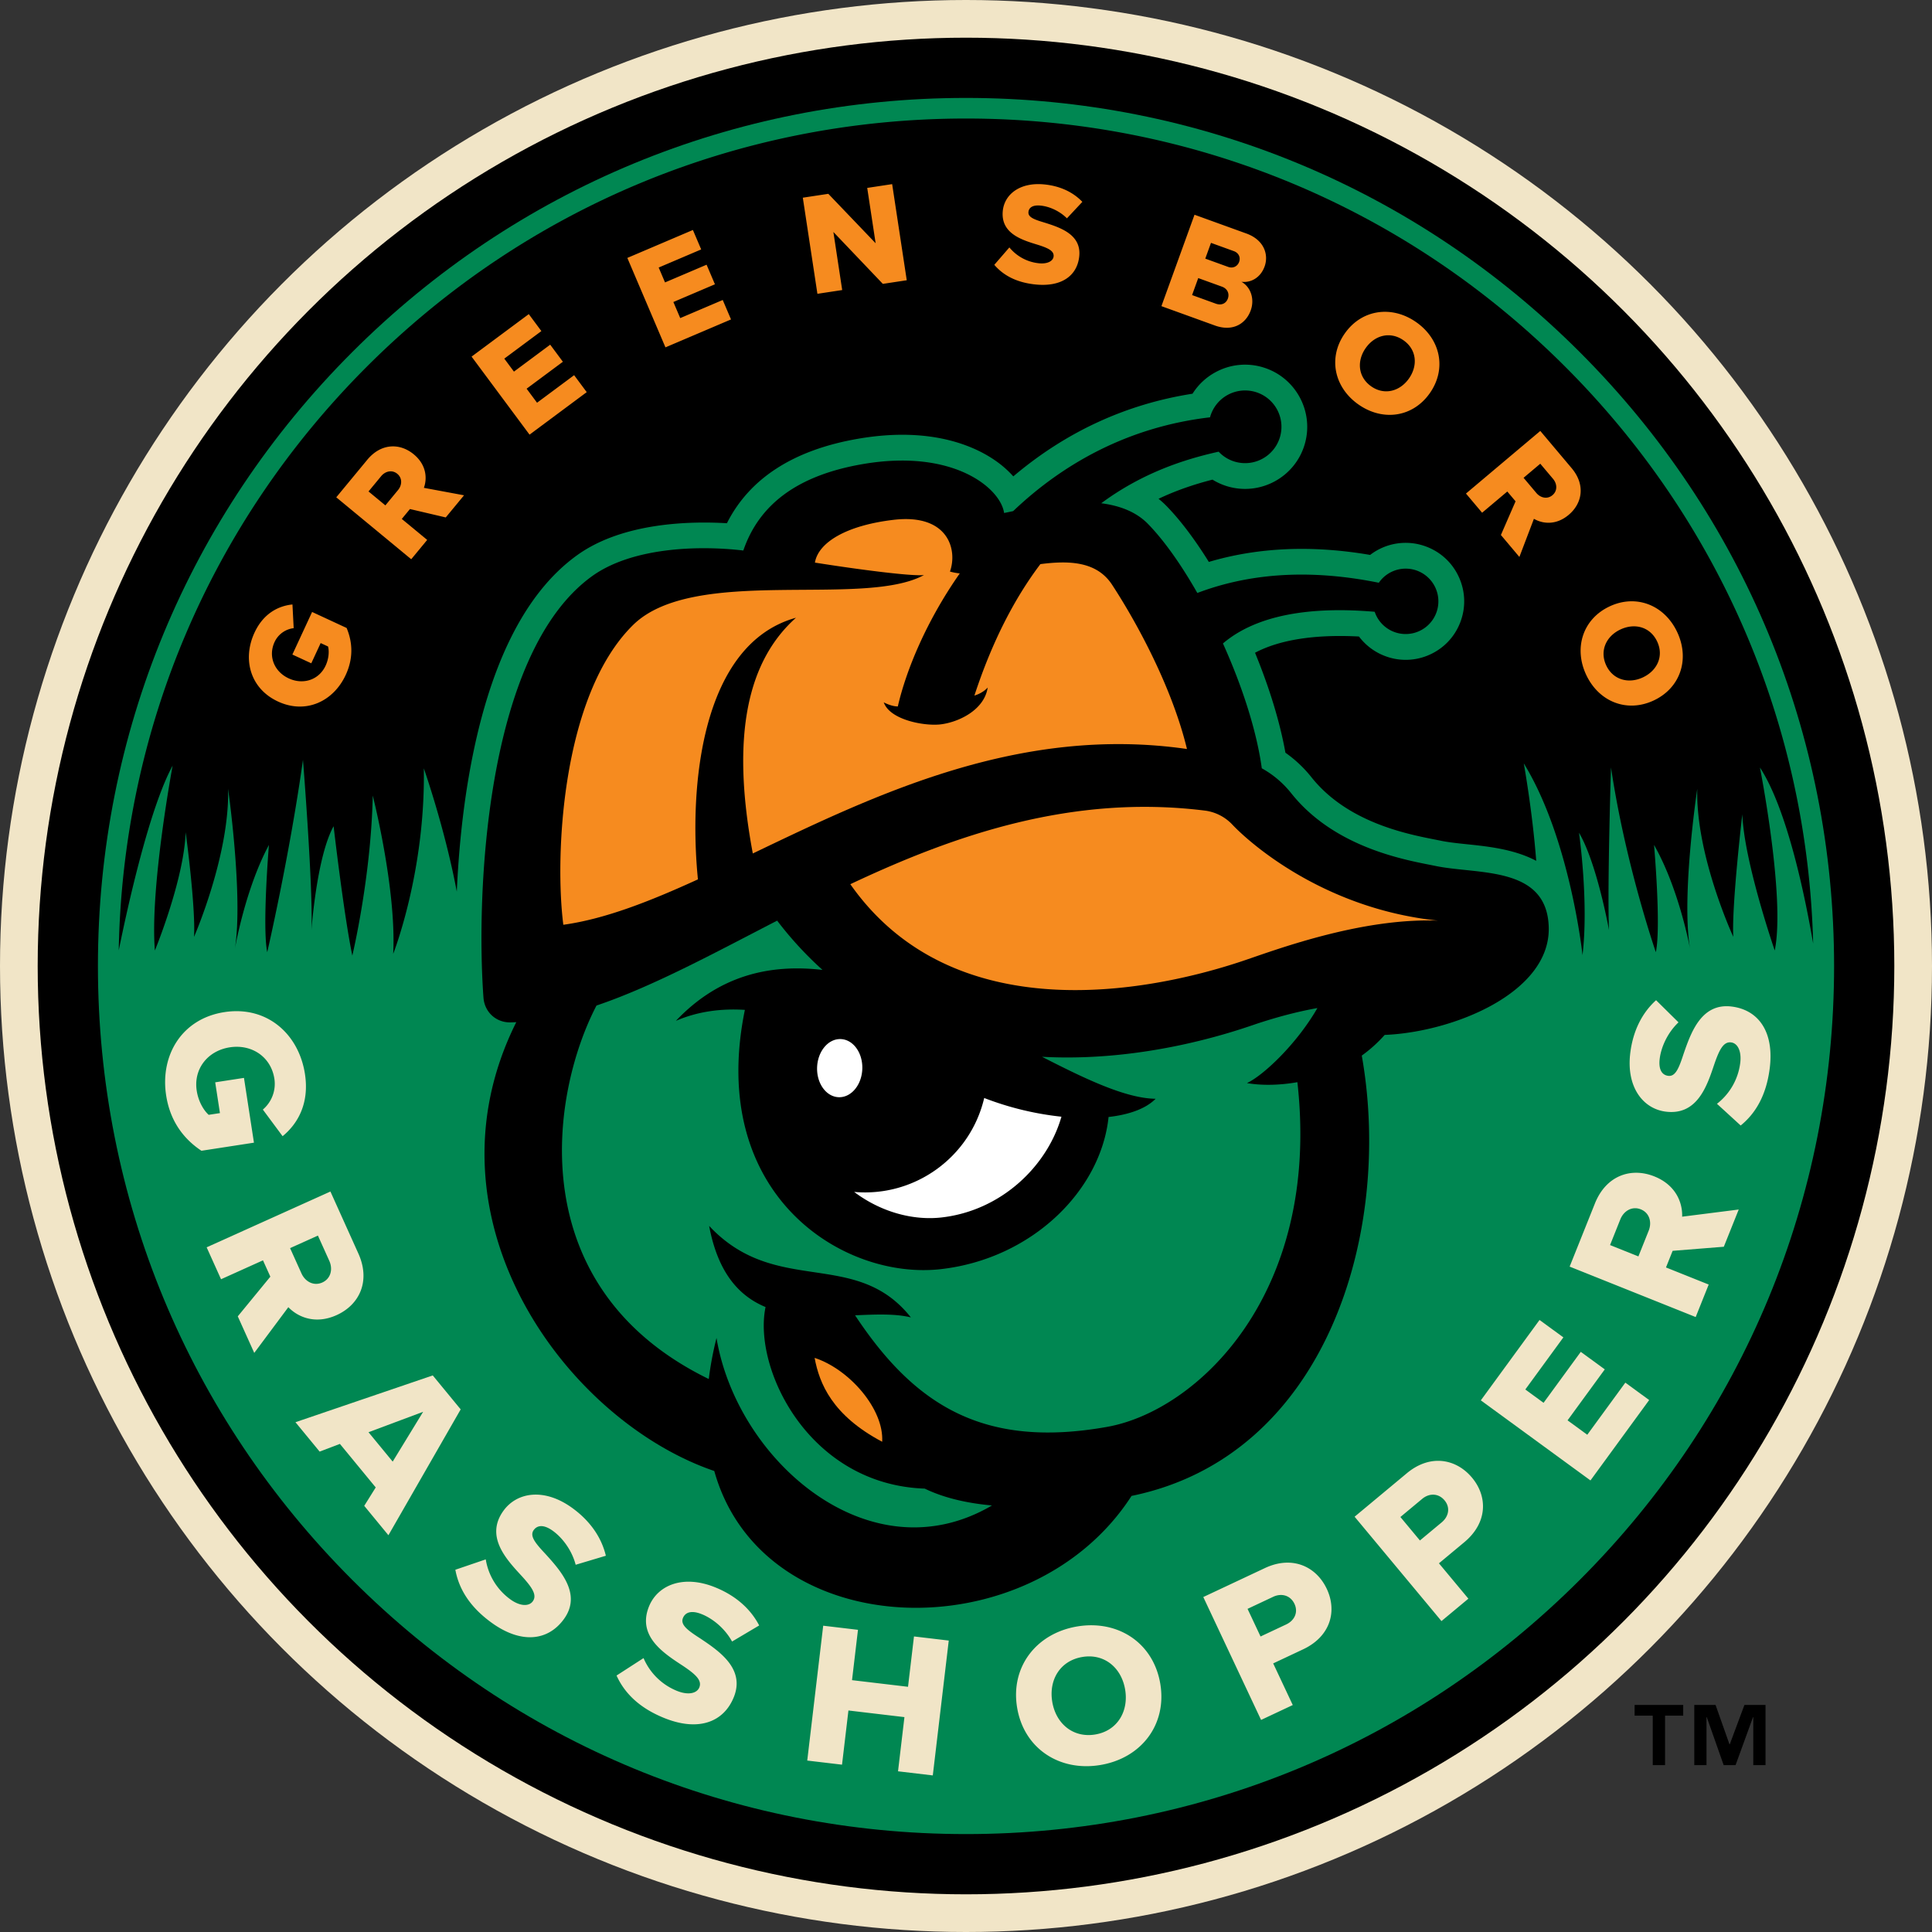
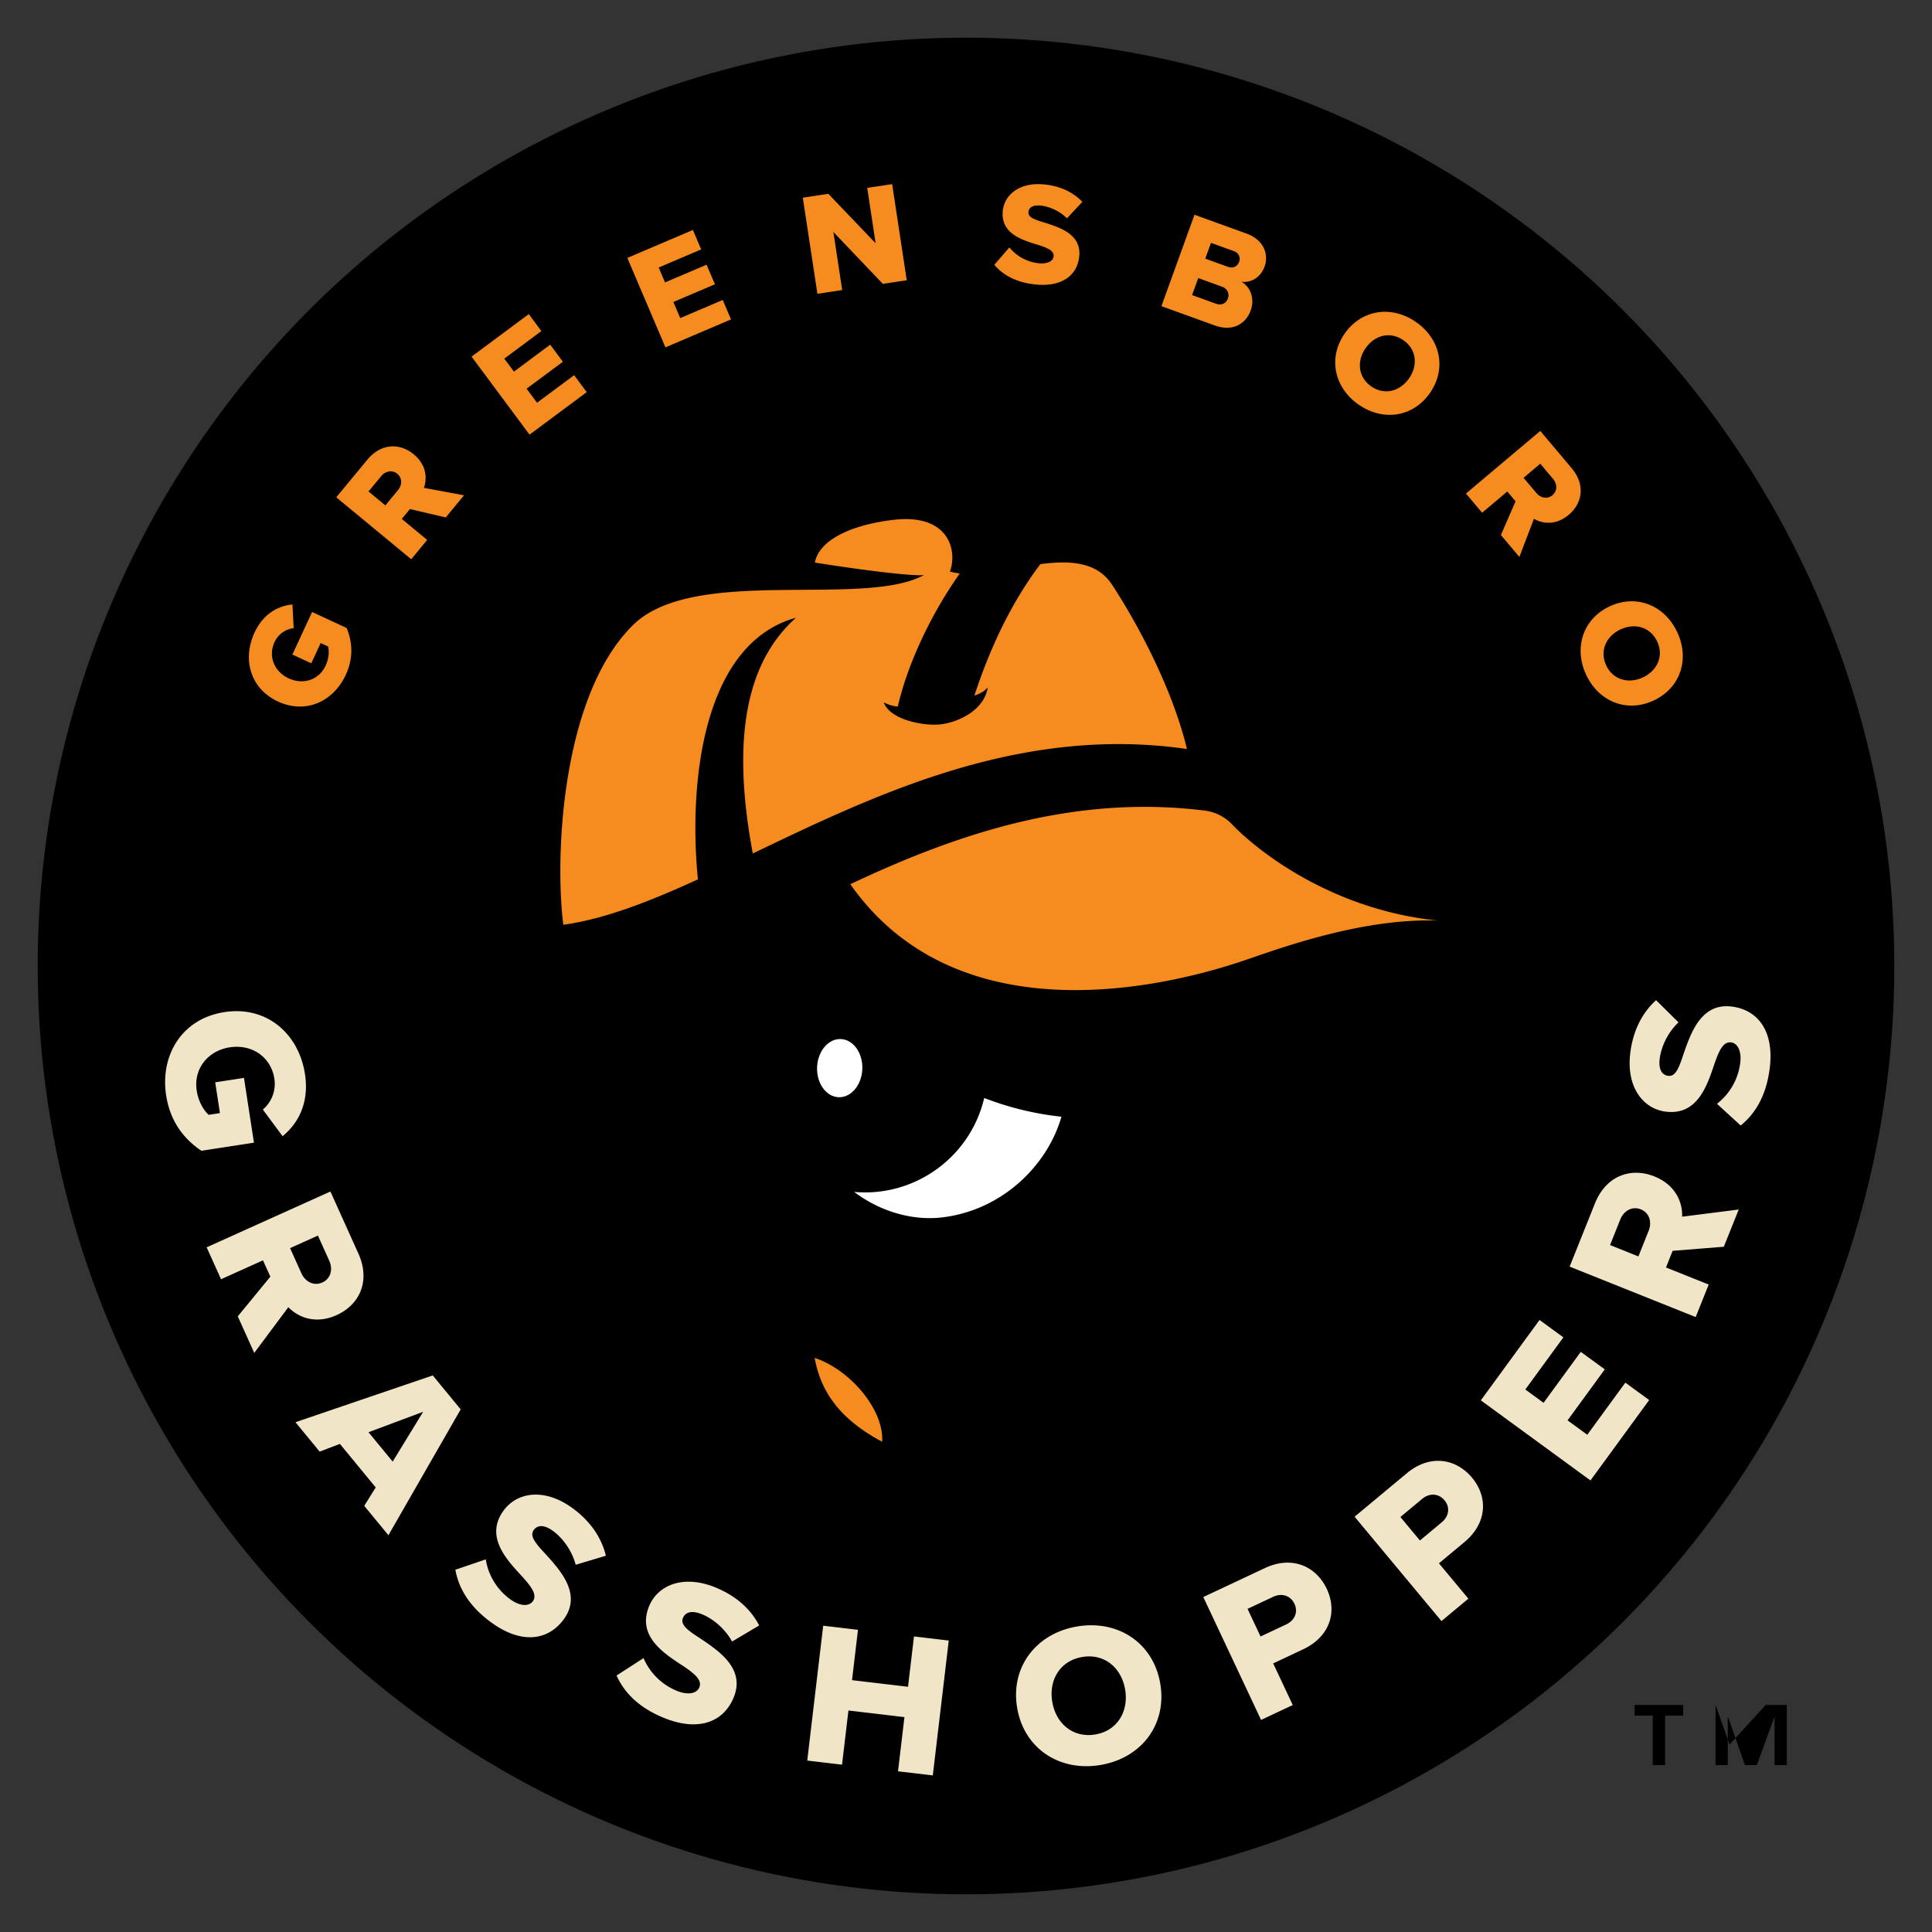
<svg xmlns="http://www.w3.org/2000/svg" viewBox="0 0 216 216">
  <rect x="0" y="0" width="216" height="216" fill="#333333" stroke="none" />
-   <circle cx="108" cy="108" r="108" fill="#f1e5c7" />
  <circle cx="108" cy="108" r="103.786" />
-   <path fill="#fff" d="M88.137 128.53c1.182 11.475 28.225 18.827 34.198-4.736 0 0-12.491-3.576-17.726-7.54z" />
-   <path fill="#008752" d="M176.627 39.373C158.296 21.043 133.924 10.948 108 10.948S57.704 21.043 39.373 39.374 10.948 82.076 10.948 108s10.095 50.296 28.426 68.627 42.703 28.426 68.627 28.426c25.923 0 50.296-10.095 68.627-28.426s28.426-42.703 28.426-68.627c-.002-25.924-10.097-50.296-28.427-68.627z" />
  <path d="M41.003 41.003C58.899 23.108 82.692 13.252 108 13.252s49.101 9.856 66.997 27.751c17.303 17.303 27.088 40.119 27.717 64.487-.893-5.209-2.893-14.995-5.951-19.684 0 0 2.863 14.558 1.655 20.457 0 0-3.424-9.895-3.625-15.224 0 0-1.208 10.276-1.007 13.701 0 0-4.23-9.134-4.028-16.556 0 0-1.813 11.989-.806 17.888 0 0-1.208-6.66-4.028-11.608 0 0 .806 9.134.201 11.989 0 0-3.401-9.8-5.012-20.647 0 0-.426 13.416-.225 18.173 0 0-1.339-7.455-3.353-10.88 0 0 1.104 7.684.393 13.684 0 0-1.371-12.98-6.566-21.435 0 0 .965 5.339 1.39 10.896-2.433-1.301-5.428-1.615-7.66-1.847-1.146-.119-2.227-.232-3.097-.421l-.043-.009-.51-.101c-3.187-.627-9.818-1.93-13.831-6.982a13.963 13.963 0 0 0-2.899-2.73c-.602-3.372-1.778-7.236-3.398-11.175 2.742-1.456 6.693-2.075 11.621-1.816a6.522 6.522 0 0 0 2.883 2.171 6.497 6.497 0 0 0 5.001-.132c1.595-.711 2.818-2 3.443-3.63s.578-3.407-.133-5.002-2-2.817-3.63-3.443a6.516 6.516 0 0 0-6.316.914c-6.491-1.111-12.538-.848-18.032.783-1.597-2.563-3.222-4.71-4.764-6.283a9.444 9.444 0 0 0-.86-.775c1.846-.877 3.836-1.582 6.032-2.142a6.916 6.916 0 0 0 1.678.752c3.668 1.085 7.542-1.017 8.627-4.689 1.086-3.671-1.018-7.542-4.689-8.628a6.897 6.897 0 0 0-5.285.558 6.903 6.903 0 0 0-2.563 2.4c-7.432 1.161-14.156 4.263-20.038 9.243a11.197 11.197 0 0 0-1.775-1.601c-2.191-1.601-7.13-4.069-15.587-2.604-7.207 1.248-12.126 4.421-14.658 9.443-4.128-.246-11.648-.089-16.738 3.569-5.893 4.235-9.951 12.451-12.062 24.418-.781 4.429-1.21 8.982-1.399 13.203-1.329-7.087-3.687-13.786-3.687-13.786.19 11.608-3.425 20.742-3.425 20.742.381-7.231-2.284-17.697-2.284-17.697-.19 9.134-2.284 17.888-2.284 17.888-.951-4.567-2.093-14.462-2.093-14.462-1.903 3.425-2.474 11.608-2.474 11.608.19-4.757-.951-19.029-.951-19.029-1.522 10.847-3.996 21.503-3.996 21.503-.571-2.854.19-11.989.19-11.989-2.664 4.948-3.806 11.608-3.806 11.608.951-5.899-.761-17.888-.761-17.888.19 7.421-3.806 16.556-3.806 16.556.19-3.425-.936-11.7-.936-11.7-.19 5.328-3.441 13.223-3.441 13.223-.575-6.969 1.983-20.667 1.983-20.667-2.583 4.736-4.995 15.596-6.025 20.651.444-24.655 10.248-47.765 27.729-65.246z" />
  <path d="M173.151 103.671c-.185-6.963-8.05-5.854-12.769-6.88-3.038-.612-11.107-1.921-16.029-8.116a10.994 10.994 0 0 0-3.283-2.779c-.582-4.246-2.224-9.259-4.343-13.957 4.588-3.906 11.95-3.97 16.965-3.541a3.656 3.656 0 1 0 4.773-4.582 3.654 3.654 0 0 0-4.313 1.336c-8.129-1.645-14.782-.943-20.289 1.143-1.799-3.16-3.725-5.89-5.536-7.738-1.344-1.372-3.209-2.036-5.207-2.293 4.537-3.356 9.197-4.896 13.127-5.765a4.04 4.04 0 0 0 1.804 1.114 4.063 4.063 0 1 0-2.743-5.048c-.009.03-.014.061-.022.091-9.231 1.077-16.513 5.252-22.012 10.486-.404.087-.75.161-1.016.209-.379-2.742-5.639-7.225-15.842-5.458-7.223 1.251-11.537 4.475-13.312 9.655-5.314-.623-12.54-.271-16.893 2.857-12.039 8.653-12.991 35.847-12.158 47.133.119 1.615 1.41 2.799 3.026 2.767.213-.004.427-.016.641-.026-11.029 22.071 5.674 44.567 22.137 50.18 5.437 19.462 35.359 20.309 46.651 2.786 21.814-4.47 29.239-29.511 25.74-49.229a15.477 15.477 0 0 0 2.561-2.311c7.643-.31 18.536-4.705 18.342-12.034z" />
-   <path fill="#008752" d="M123.79 159.524c-13.845 2.469-21.539-2.426-28.19-12.47 2.327-.105 4.509-.195 6.237.234-6.188-7.804-15.096-2.257-22.554-10.231.988 5.277 3.365 7.852 6.307 9.072-1.429 6.884 4.834 19.853 17.797 20.3 2.216 1.073 4.822 1.639 7.515 1.884-13.625 8.002-28.516-4.997-30.795-18.727a37.762 37.762 0 0 0-.866 4.59c-21.012-10.25-17.708-31.855-12.552-41.755 6.269-2.124 12.972-5.765 20.197-9.493a40.338 40.338 0 0 0 5.071 5.511c-5.9-.687-11.574.61-16.389 5.691 2.471-1.062 5.056-1.391 7.71-1.224-4.223 20.653 10.947 30.24 21.92 28.985 10.171-1.163 17.885-8.775 18.741-17.01 2.278-.258 4.157-.916 5.262-2.036-3.272-.042-7.686-2.12-12.701-4.695 12.193.666 22.623-3.242 24.222-3.763 2.572-.836 4.746-1.363 6.566-1.683-2.338 4.057-6.082 7.56-7.877 8.385 1.423.256 3.436.292 5.639-.1 2.658 23.715-11.234 36.747-21.26 38.535z" />
  <path fill="#f68b1f" d="M70.772 69.881c6.798-6.698 25.733-1.877 32.532-5.591-1.269.158-7.059-.576-12.195-1.391.379-2.251 3.499-4.154 8.774-4.779 6.138-.728 7.192 3.346 6.324 5.779.345.102.712.168 1.096.21-3.728 5.32-5.994 10.813-6.926 14.872-.756-.004-1.572-.458-1.572-.458.674 1.957 4.51 2.668 6.32 2.466 1.95-.217 4.911-1.554 5.301-4.122-.588.661-1.487.898-1.487.898 2.034-6.206 4.578-10.991 7.376-14.696 3.267-.424 6.315-.297 8.018 2.307 2.868 4.387 6.734 11.585 8.371 18.363-18.683-2.691-34.775 5.079-48.539 11.68-2.521-13.423-.478-21.611 4.826-26.355-10.608 2.938-12 18.922-10.961 29.25-5.401 2.47-10.412 4.437-15.049 5.076-.962-7.415-.272-25.566 7.791-33.509zM138.812 107.479c-10.49 3.492-32.282 7.702-43.745-8.624 11.784-5.562 24.893-10.07 39.656-8.227a5.098 5.098 0 0 1 3.061 1.571c1.975 2.092 10.277 9.419 22.99 10.727-8.784-.326-18.439 3.38-21.962 4.553z" />
  <path fill="#fff" d="m110.036 122.756.044.018a33.845 33.845 0 0 0 8.59 2.075c-1.592 5.553-6.739 10.501-13.386 11.262-3.202.366-6.788-.596-9.788-2.852 6.767.604 12.984-3.873 14.54-10.503zM93.939 116.169c-1.397-.01-2.555 1.437-2.588 3.232s1.073 3.259 2.47 3.269 2.555-1.437 2.588-3.232c.032-1.795-1.073-3.259-2.47-3.269z" />
  <path fill="#f68b1f" d="M91.074 151.812c.532 2.871 1.978 6.428 7.554 9.378.222-3.642-3.67-8.108-7.554-9.378z" />
  <g fill="#f1e5c7">
    <path d="M34.095 120.081c.505 3.284-.803 5.557-2.5 6.947l-2.208-2.976a3.773 3.773 0 0 0 1.289-3.445c-.377-2.452-2.533-3.893-4.985-3.515s-4.074 2.4-3.697 4.852c.18 1.17.748 2.164 1.336 2.696l1.259-.194-.529-3.441 3.216-.495 1.115 7.243-5.87.904c-2.026-1.346-3.509-3.351-3.945-6.186-.689-4.476 1.742-8.58 6.51-9.314 4.767-.735 8.32 2.448 9.009 6.924zM26.584 147.17l3.641-4.437-.823-1.826-4.689 2.114-1.609-3.569 13.838-6.238 3.124 6.93c1.384 3.07.137 5.729-2.436 6.889-2.406 1.085-4.357.192-5.393-.889l-3.811 5.113zm10.231-6.209-1.272-2.822-3.112 1.403 1.272 2.822c.421.933 1.378 1.451 2.332 1.02.955-.43 1.201-1.49.78-2.423zM40.722 168.355l1.284-2.058-4.004-4.868-2.266.862-2.703-3.286 15.35-5.231 3.122 3.796-8.079 14.071zm6.585-10.514-6.107 2.283 2.703 3.286zM54.308 174.34a6.856 6.856 0 0 0 2.746 4.468c1.087.789 2.084.809 2.512.22.508-.7-.083-1.551-1.19-2.776-1.732-1.876-4.193-4.45-2.081-7.36 1.497-2.062 4.544-2.579 7.693-.293 1.971 1.43 3.255 3.263 3.748 5.335l-3.375 1.009c-.416-1.596-1.453-2.995-2.54-3.784-1.05-.762-1.762-.633-2.15-.098-.468.644.127 1.414 1.302 2.661 1.718 1.894 4.09 4.515 2.071 7.296-1.791 2.467-4.804 2.783-8.101.39-2.486-1.805-3.656-3.835-4.034-5.909zM71.949 185.378a6.86 6.86 0 0 0 3.748 3.669c1.246.502 2.218.28 2.49-.396.323-.802-.457-1.484-1.828-2.405-2.135-1.4-5.148-3.3-3.804-6.636.952-2.364 3.783-3.604 7.392-2.149 2.259.91 3.95 2.376 4.93 4.267l-3.03 1.797c-.791-1.447-2.136-2.554-3.382-3.055-1.203-.485-1.863-.186-2.11.426-.298.739.466 1.341 1.909 2.266 2.126 1.421 5.063 3.389 3.779 6.577-1.139 2.829-3.986 3.865-7.765 2.343-2.85-1.148-4.477-2.834-5.347-4.755zM100.4 198.034l.717-6.058-6.261-.741-.717 6.058-3.888-.46 1.784-15.077 3.888.46-.666 5.628 6.261.741.666-5.628 3.888.46-1.784 15.077zM120.438 181.839c4.58-.764 8.524 1.855 9.284 6.412s-2.12 8.315-6.7 9.078c-4.58.764-8.546-1.851-9.306-6.408-.761-4.557 2.142-8.318 6.722-9.082zm.569 3.413c-2.492.416-3.771 2.567-3.363 5.014.404 2.425 2.317 4.067 4.809 3.651 2.469-.412 3.745-2.586 3.341-5.01-.409-2.448-2.318-4.067-4.787-3.655zM140.99 192.29l-6.46-13.739 6.88-3.234c3.09-1.453 5.757-.166 6.929 2.326 1.162 2.472.432 5.305-2.658 6.758l-3.337 1.569 2.189 4.655zm1.351-13.764-2.863 1.346 1.453 3.09 2.863-1.346c.948-.445 1.367-1.372.931-2.299-.446-.948-1.437-1.237-2.384-.791zM161.158 181.239l-9.712-11.668 5.843-4.863c2.624-2.184 5.529-1.611 7.291.505 1.747 2.099 1.754 5.025-.87 7.209l-2.834 2.359 3.291 3.953zm-2.16-13.66-2.432 2.024 2.184 2.624 2.432-2.024c.805-.67.977-1.672.322-2.459-.67-.805-1.702-.835-2.506-.165zM177.817 165.514l-12.259-8.953 6.564-8.987 2.665 1.946-4.255 5.826 2.04 1.49 4.161-5.698 2.683 1.96-4.161 5.698 2.205 1.611 4.255-5.826 2.665 1.946zM192.725 139.388l-5.722.456-.744 1.859 4.775 1.911-1.454 3.634-14.092-5.639 2.824-7.057c1.251-3.127 4.032-4.073 6.652-3.025 2.451.981 3.16 3.005 3.101 4.501l6.326-.802zm-11.57-3.062-1.149 2.874 3.169 1.268 1.15-2.873c.381-.951.089-1.999-.883-2.388s-1.906.169-2.287 1.119zM191.959 123.407a6.862 6.862 0 0 0 2.6-4.556c.17-1.332-.291-2.217-1.014-2.309-.858-.109-1.32.818-1.863 2.378-.813 2.421-1.889 5.817-5.456 5.362-2.529-.322-4.446-2.746-3.953-6.607.308-2.416 1.298-4.424 2.879-5.851l2.507 2.476c-1.2 1.132-1.929 2.714-2.099 4.046-.164 1.287.292 1.85.947 1.933.79.101 1.179-.79 1.708-2.421.836-2.417 1.996-5.757 5.405-5.323 3.025.386 4.75 2.877 4.235 6.919-.388 3.048-1.608 5.05-3.245 6.378z" />
  </g>
  <path fill="#f68b1f" d="M28.454 70.731c1-2.158 2.681-2.995 4.243-3.151l.137 2.649a2.703 2.703 0 0 0-2.134 1.543c-.747 1.611-.032 3.325 1.579 4.071 1.611.747 3.38.184 4.127-1.427.356-.769.412-1.587.272-2.136l-.828-.384-1.048 2.262-2.114-.979 2.206-4.76 3.858 1.788c.675 1.605.764 3.389-.099 5.251-1.363 2.942-4.439 4.425-7.573 2.973-3.133-1.453-3.989-4.758-2.626-7.7zM49.836 57.85l-4.002-.939-.913 1.106 2.839 2.346-1.785 2.161-8.38-6.924 3.467-4.196c1.536-1.859 3.639-1.897 5.197-.61 1.457 1.204 1.499 2.739 1.132 3.747l4.489.834zm-7.222-4.614-1.412 1.709 1.884 1.557 1.412-1.709c.467-.565.497-1.344-.081-1.821-.577-.477-1.336-.301-1.803.264zM59.203 48.594l-6.48-8.724 6.395-4.751 1.409 1.896-4.146 3.08 1.078 1.452 4.054-3.012 1.418 1.91-4.055 3.012 1.166 1.569 4.146-3.08 1.409 1.896zM74.398 38.835l-4.261-9.999 7.33-3.124.926 2.174-4.752 2.025.709 1.664 4.647-1.98.933 2.189-4.647 1.981.767 1.799 4.752-2.025.926 2.174zM98.702 31.737l-5.529-5.802.986 6.492-2.771.421-1.632-10.746 2.852-.433 5.289 5.526-.94-6.186 2.787-.423 1.632 10.746zM112.85 27.662a4.912 4.912 0 0 0 3.311 1.773c.957.096 1.581-.251 1.633-.77.062-.616-.611-.929-1.738-1.288-1.748-.535-4.2-1.239-3.943-3.801.182-1.816 1.88-3.235 4.652-2.957 1.735.174 3.191.844 4.243 1.948l-1.724 1.842c-.833-.837-1.979-1.328-2.936-1.424-.924-.093-1.318.245-1.366.715-.057.567.589.829 1.766 1.176 1.746.551 4.159 1.317 3.914 3.765-.217 2.173-1.967 3.455-4.87 3.165-2.189-.219-3.645-1.053-4.628-2.199zM129.848 34.228l3.7-10.22 5.792 2.096c2.023.732 2.511 2.399 2.045 3.687-.46 1.272-1.552 1.847-2.595 1.712 1.027.562 1.508 1.915 1.042 3.202-.538 1.486-2 2.413-4.007 1.686zm3.428-1.238 2.651.96c.628.227 1.15-.017 1.35-.569.188-.521-.018-1.099-.662-1.332l-2.651-.959zm1.476-4.075 2.559.926c.536.194 1.043-.056 1.226-.562s-.052-1.006-.588-1.201l-2.559-.926zM158.334 36.019c2.722 1.907 3.423 5.222 1.525 7.931-1.897 2.709-5.252 3.183-7.975 1.276-2.722-1.907-3.436-5.231-1.539-7.94 1.898-2.709 5.267-3.174 7.989-1.267zm-1.421 2.028c-1.481-1.037-3.214-.58-4.232.874-1.009 1.441-.856 3.239.625 4.276 1.468 1.028 3.21.557 4.219-.884 1.018-1.453.856-3.238-.612-4.266zM167.802 59.814l1.64-3.767-.924-1.096-2.815 2.372-1.806-2.143 8.309-7.001 3.506 4.161c1.554 1.844 1.214 3.919-.33 5.22-1.445 1.218-2.963.984-3.888.442l-1.624 4.266zm5.831-6.276-1.428-1.694-1.868 1.575 1.427 1.694c.473.561 1.233.73 1.806.247.573-.484.535-1.262.063-1.822zM187.514 70.67c1.414 3.008.373 6.233-2.62 7.64s-6.14.15-7.554-2.858-.38-6.248 2.613-7.655c2.994-1.407 6.148-.135 7.561 2.873zm-2.241 1.053c-.769-1.637-2.5-2.101-4.107-1.346-1.593.748-2.354 2.384-1.585 4.021.762 1.622 2.508 2.08 4.1 1.332 1.608-.756 2.355-2.385 1.592-4.007z" />
-   <path d="M193.392 195.011h-.036l-1.554-4.394h-2.38v6.729h1.366v-5.358h.035l1.887 5.358h1.328l1.947-5.358h.035v5.358h1.367v-6.729h-2.357zM182.752 191.812h2.028v5.534h1.377v-5.534h2.027v-1.195h-5.432z" />
+   <path d="M193.392 195.011h-.036l-1.554-4.394v6.729h1.366v-5.358h.035l1.887 5.358h1.328l1.947-5.358h.035v5.358h1.367v-6.729h-2.357zM182.752 191.812h2.028v5.534h1.377v-5.534h2.027v-1.195h-5.432z" />
</svg>